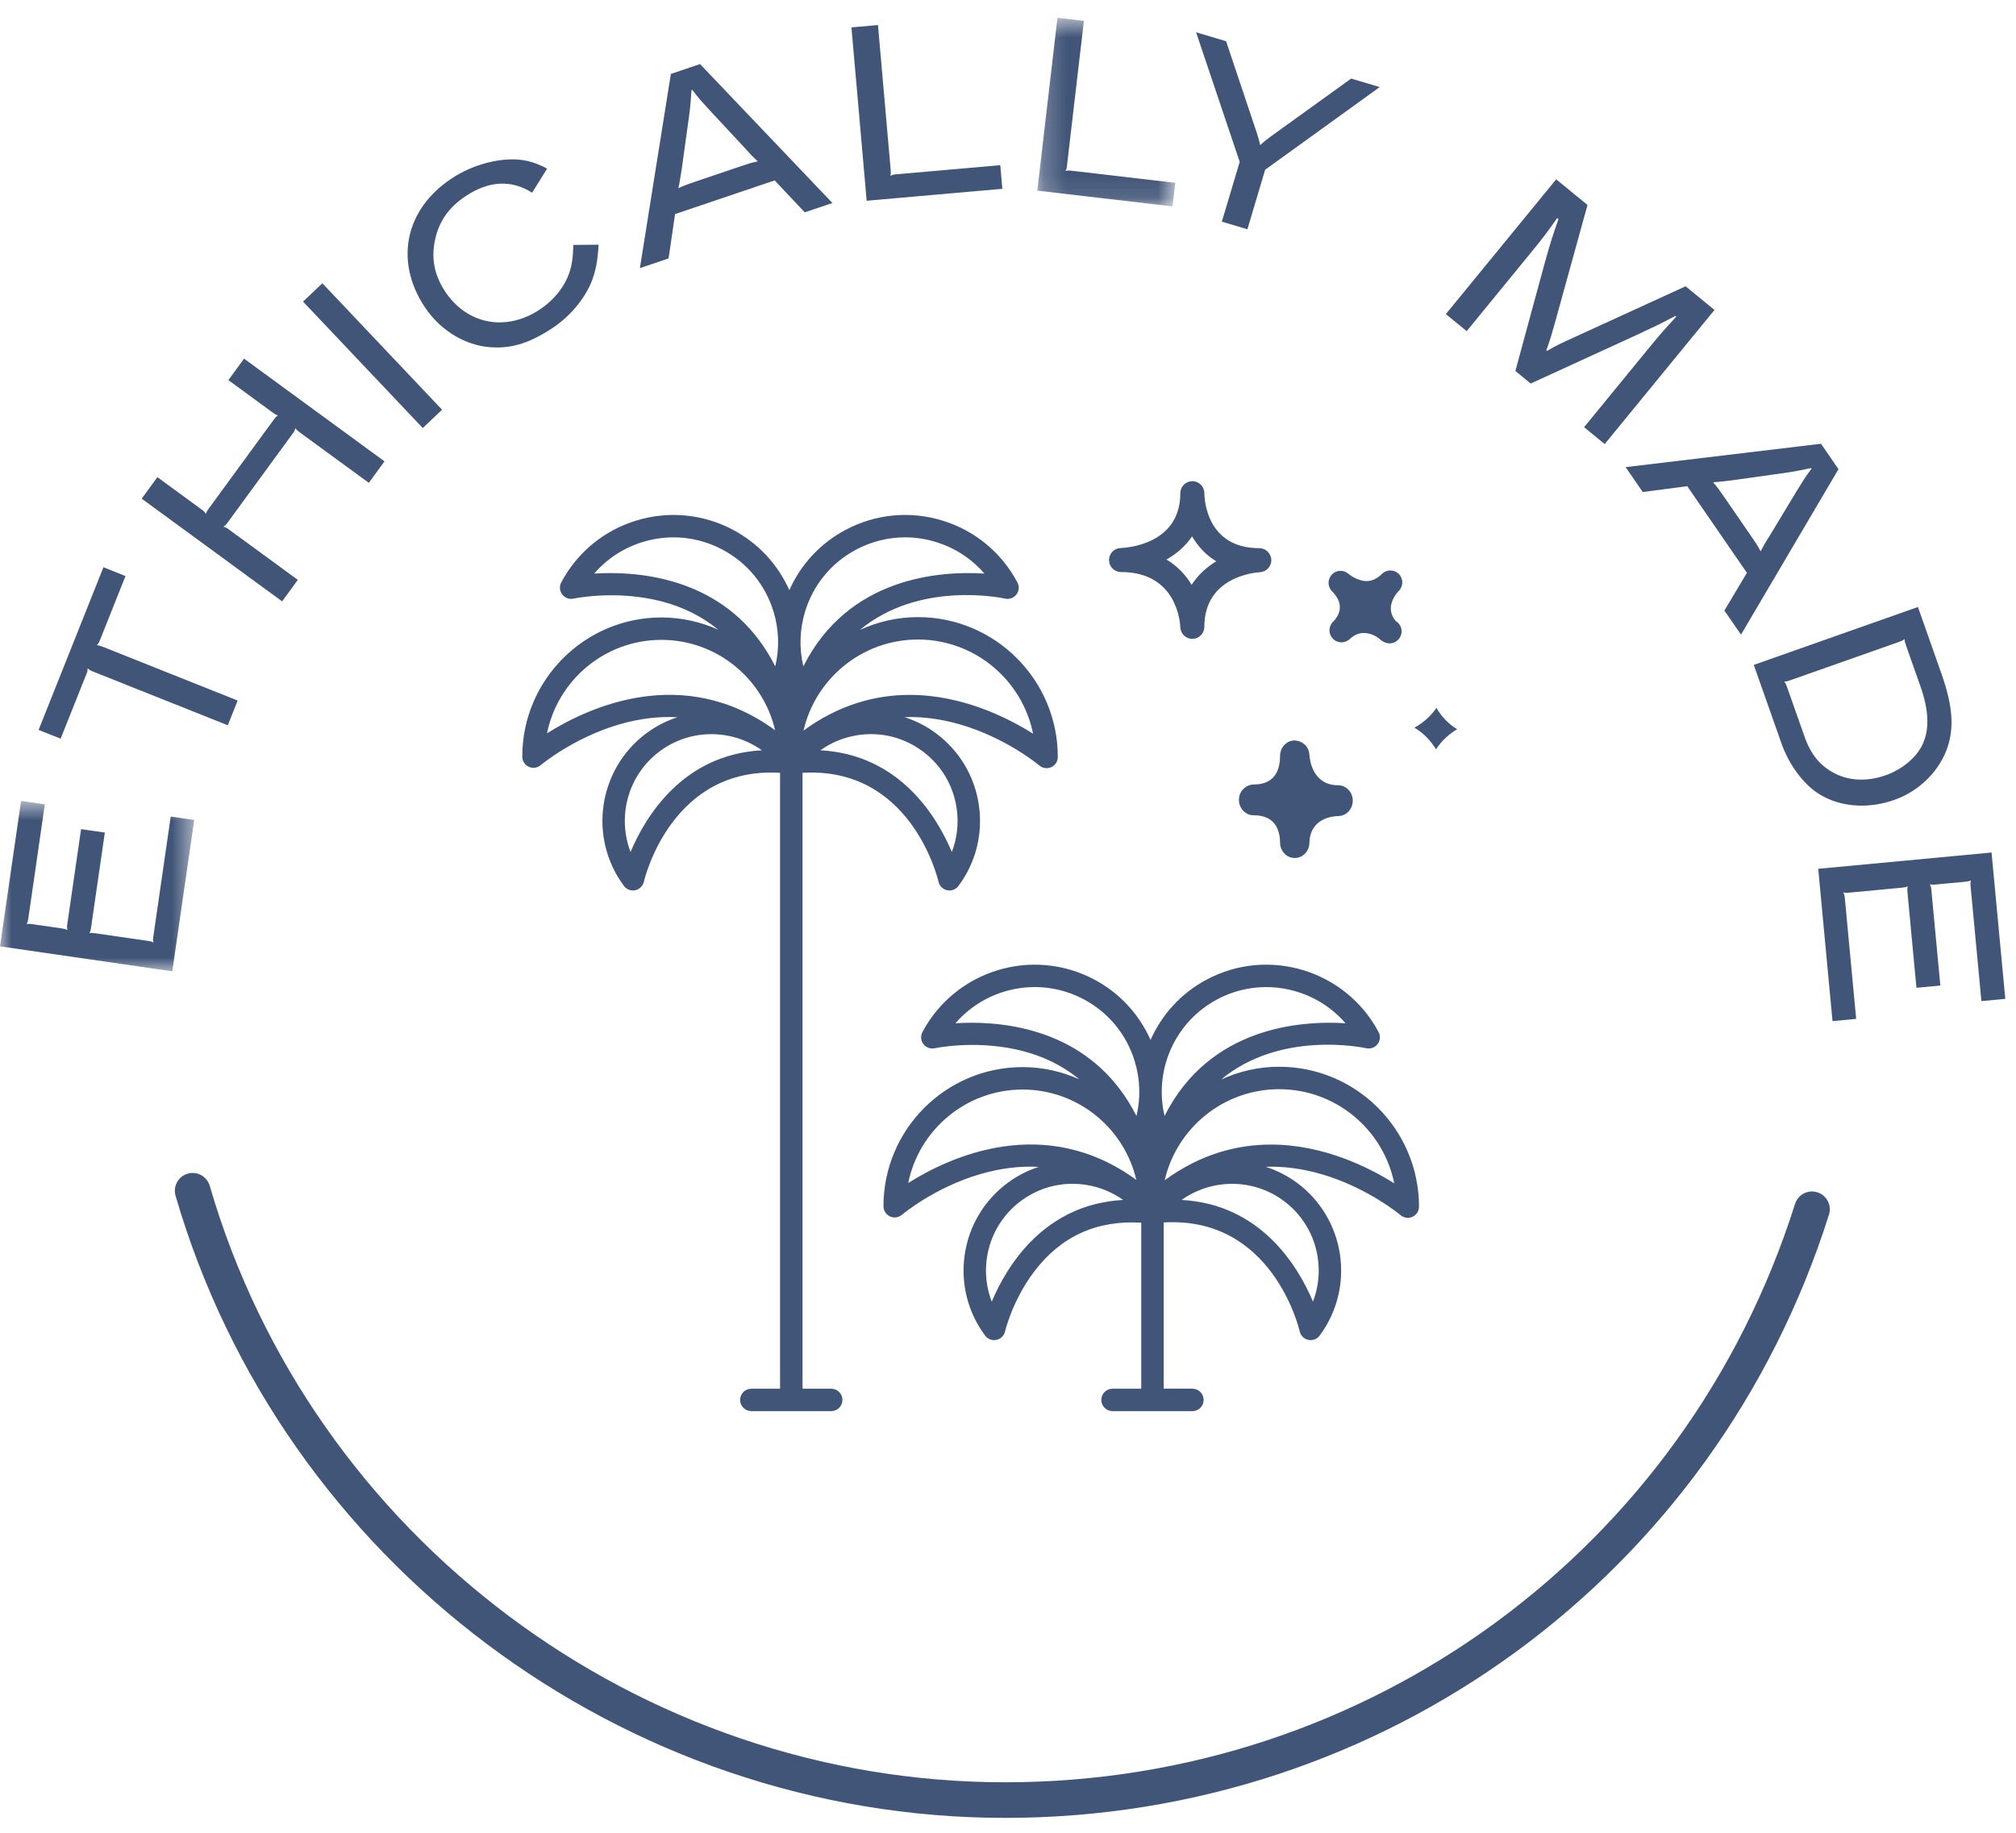
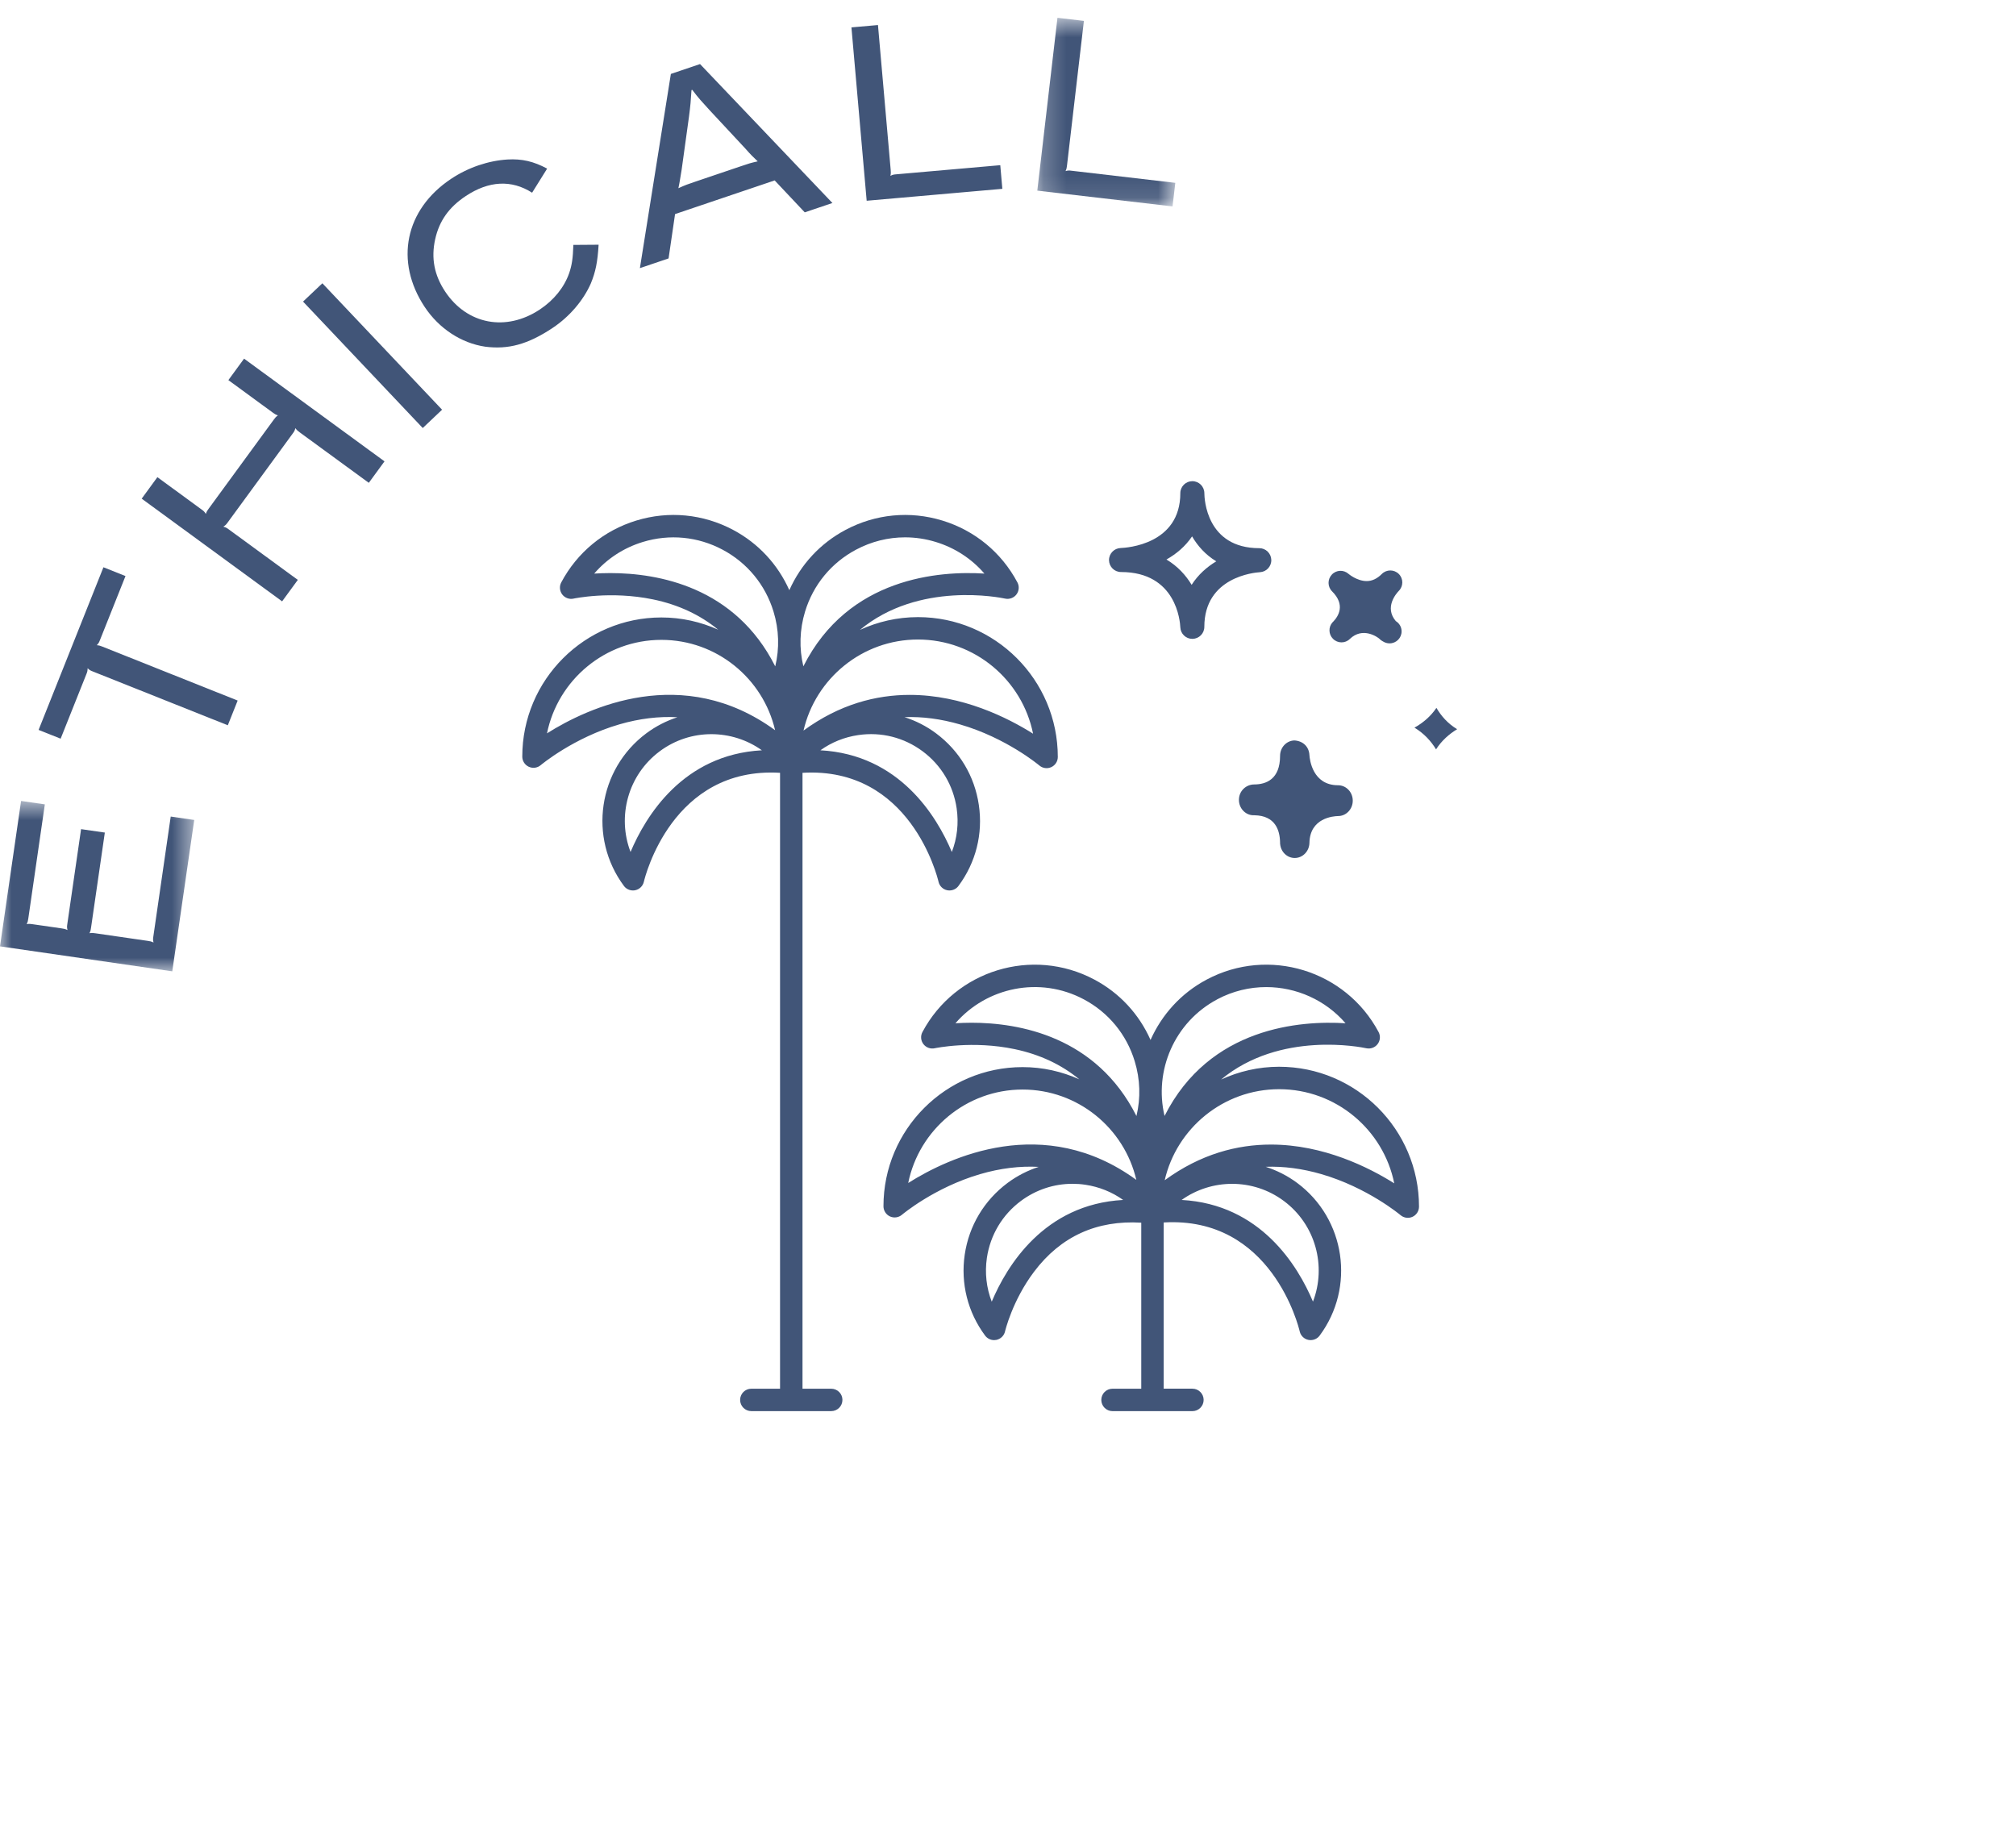
<svg xmlns="http://www.w3.org/2000/svg" xmlns:xlink="http://www.w3.org/1999/xlink" width="88" height="80" viewBox="0 0 88 80">
  <defs>
    <path id="c1ws5qkt1a" d="M0 0.659L8.478 0.659 8.478 8.097 0 8.097z" />
    <path id="5jv3to97kc" d="M0.229 0.65L6.253 0.65 6.253 8.883 0.229 8.883z" />
  </defs>
  <g fill="none" fill-rule="evenodd">
    <g>
      <g>
        <g>
          <g transform="translate(-78 -1759) translate(-4 1074) translate(82 685) translate(0 34.301)">
            <mask id="2a9evxylub" fill="#fff">
              <use xlink:href="#c1ws5qkt1a" />
            </mask>
            <path fill="#415578" d="M7.452 1.341l-.758 5.232c-.016.113-.021.146.008.266-.108-.05-.142-.055-.255-.072l-2.278-.33c-.112-.016-.146-.022-.263-.004.05-.108.055-.141.07-.254l.6-4.139-1.037-.149-.6 4.138c-.016.112-.021.146.008.266-.108-.05-.153-.057-.266-.074l-1.251-.18c-.113-.017-.147-.022-.265-.005.05-.108.056-.14.072-.254l.72-4.973L.92.66 0 7.007l7.52 1.09.958-6.607-1.026-.149z" mask="url(#2a9evxylub)" />
          </g>
          <path fill="#415578" d="M3.765 29.44c.043-.107.059-.149.059-.271.089.084.12.097.226.14l5.894 2.349.43-1.079-5.893-2.35c-.106-.042-.137-.055-.256-.066.084-.088.097-.12.139-.226l1.114-2.793-.963-.383-2.83 7.099.962.383 1.118-2.803zM13 25.312l-3.005-2.198c-.091-.067-.129-.094-.247-.125.104-.065.13-.102.191-.184l2.836-3.878c.068-.092.087-.12.118-.238.072.095.108.122.2.19l3.006 2.196.685-.937-6.13-4.483-.685.937 1.93 1.412c.092.067.119.087.231.127-.094.071-.115.1-.182.19l-2.837 3.88c-.06.082-.087.118-.126.23-.065-.104-.093-.124-.184-.191L6.87 20.828l-.685.938 6.129 4.483.686-.937zM19.297 17.884L14.072 12.365 13.228 13.164 18.453 18.683zM21.18 15.133c1.003.128 1.853-.095 2.944-.82.74-.492 1.345-1.208 1.666-1.94.209-.509.295-.935.34-1.691l-1.102.008c-.02.588-.062.875-.182 1.23-.217.621-.666 1.18-1.283 1.59-1.471.976-3.174.658-4.132-.784-.479-.722-.617-1.465-.435-2.284.178-.802.603-1.398 1.333-1.883 1.006-.668 1.996-.724 2.898-.147l.656-1.052c-.593-.317-1.096-.434-1.728-.398-.84.052-1.713.345-2.462.843-2.013 1.337-2.477 3.602-1.154 5.595.624.94 1.596 1.579 2.642 1.733M29.756 7.395l.318-2.296c.07-.54.077-.662.11-1.166l.033-.012c.304.402.39.48.756.886L32.54 6.49c.253.288.304.33.535.553-.312.07-.377.091-.733.212l-1.964.665c-.366.123-.452.153-.765.295.073-.35.073-.422.143-.819zm-.29 1.95l4.349-1.47 1.313 1.394 1.208-.408-5.779-6.065-1.273.431-1.352 8.477 1.252-.424.283-1.935zM43.753 8.242l-.09-1.032-4.538.398c-.113.01-.147.013-.258.068.024-.116.021-.15.012-.264l-.555-6.319-1.158.102.665 7.567 5.922-.52z" transform="translate(-78 -1759) translate(-4 1074) translate(82 685)" />
          <g transform="translate(-78 -1759) translate(-4 1074) translate(82 685) translate(45.049 .127)">
            <mask id="za1gexl6gd" fill="#fff">
              <use xlink:href="#5jv3to97kc" />
            </mask>
            <path fill="#415578" d="M6.253 7.854l-4.524-.528c-.113-.014-.147-.018-.265.014.047-.108.05-.143.064-.255l.736-6.3L1.11.65.23 8.194l5.904.689.12-1.029z" mask="url(#za1gexl6gd)" />
          </g>
-           <path fill="#415578" d="M53.336 9.675l1.114.332.775-2.598 5-3.608-1.245-.372-3.513 2.53c-.214.162-.274.204-.457.375-.058-.243-.082-.321-.162-.571L53.52 1.8l-1.31-.391 1.904 5.656-.779 2.609zM66.801 11.058c.564-.688.685-.855 1.168-1.534l.06.034c-.27.78-.338.99-.578 1.84l-1.304 4.795.67.548 4.648-2.131c.789-.37.975-.454 1.675-.824l.027.038c-.54.59-.679.74-1.22 1.402l-2.8 3.421.899.737 4.793-5.855-1.261-1.033-4.996 2.288c-.495.228-.612.28-1.056.534l-.027-.022c.171-.478.213-.636.356-1.136l1.441-5.213-1.367-1.12-4.816 5.883.91.744 2.778-3.396zM75.605 20.966l2.297-.323c.539-.08.66-.108 1.153-.212l.02.027c-.303.403-.355.508-.645.971l-1.19 1.97c-.208.322-.235.382-.387.666-.152-.283-.19-.339-.404-.648l-1.177-1.709c-.22-.319-.271-.394-.493-.656.356-.025.425-.045.826-.086zm-3.897.512l1.94-.258 2.606 3.783-.983 1.647.725 1.051 4.255-7.222-.762-1.109-8.53 1.02.749 1.088zM78.144 29.694l4.759-1.678c.107-.038.14-.05.236-.12.004.119.016.152.054.26l.625 1.771c.38 1.074.415 1.895.106 2.56-.25.56-.892 1.1-1.612 1.353-.795.281-1.603.252-2.258-.098-.61-.327-1.012-.814-1.284-1.587l-.766-2.17c-.037-.107-.049-.14-.119-.236.118-.005.14-.013.259-.055zm-.385 2.745c.303.86.835 1.614 1.448 2.086.93.686 2.238.83 3.484.39 1.02-.36 1.864-1.153 2.258-2.126.368-.939.312-1.921-.207-3.393l-1.023-2.901-7.165 2.528 1.205 3.416zM86.933 37.212l-7.566.711.624 6.648 1.032-.097-.494-5.264c-.01-.114-.014-.148-.07-.257.116.024.15.02.264.01l2.292-.216c.113-.01.147-.013.258-.059-.024.118-.02.152-.01.265l.391 4.163 1.044-.097-.392-4.164c-.01-.114-.013-.148-.07-.257.118.024.162.02.276.009l1.26-.118c.113-.011.147-.015.257-.06-.023.117-.02.152-.01.265l.471 5.003 1.043-.097-.6-6.388zM79.33 52.044c-.408-.132-.845.097-.975.506-4.773 15.101-18.629 25.246-34.48 25.246-15.983 0-30.26-10.707-34.72-26.036-.12-.412-.551-.651-.963-.53-.411.12-.648.551-.529.963 4.652 15.99 19.543 27.157 36.212 27.157 16.532 0 30.984-10.582 35.961-26.331.13-.41-.097-.846-.506-.975" transform="translate(-78 -1759) translate(-4 1074) translate(82 685)" />
          <path fill="#415578" d="M27.524 37.188c-.593-1.545-.117-3.36 1.274-4.395.677-.504 1.468-.747 2.253-.747.781 0 1.557.24 2.206.704-3.451.188-5.077 2.885-5.733 4.438m-3.647-5.178c.472-2.324 2.53-4.08 4.993-4.08 2.414 0 4.44 1.687 4.964 3.944-4.024-2.934-8.17-.99-9.957.136m2.76-6.995c-.254 0-.488.01-.699.022.557-.647 1.286-1.125 2.122-1.38 1.167-.356 2.404-.237 3.48.336 1.078.574 1.867 1.532 2.224 2.699.242.79.265 1.612.076 2.395-1.75-3.48-5.116-4.072-7.203-4.072m8.506 1.676c.357-1.167 1.146-2.125 2.224-2.698.67-.357 1.402-.538 2.14-.538.449 0 .9.067 1.34.202.836.255 1.566.733 2.123 1.38-1.941-.123-5.94.147-7.903 4.049-.188-.783-.165-1.604.076-2.395m9.95 5.334c-1.095-.69-3.081-1.693-5.384-1.693-1.465 0-3.06.406-4.635 1.557.524-2.273 2.564-3.974 4.995-3.974 2.479 0 4.553 1.769 5.025 4.11m-3.336 3.254c.096.655.022 1.31-.21 1.91-.655-1.554-2.284-4.252-5.737-4.439.484-.347 1.047-.576 1.653-.664 1-.148 1.997.104 2.808.707.812.603 1.339 1.486 1.486 2.486m-5.476 25.338H35.03V33.733c4.705-.28 5.888 4.546 5.938 4.757.042.185.19.33.376.368.033.007.068.01.101.01.152 0 .3-.07.392-.196.76-1.021 1.076-2.276.89-3.534-.184-1.26-.849-2.37-1.87-3.13-.427-.319-.892-.55-1.374-.705.78-.029 1.588.076 2.423.318 2.021.584 3.448 1.78 3.463 1.793.145.123.35.15.522.07.173-.08.283-.252.283-.443 0-3.365-2.738-6.104-6.104-6.104-.905 0-1.76.203-2.533.558 2.57-2.14 6.14-1.408 6.338-1.366.184.04.38-.03.494-.182.115-.152.132-.357.042-.525-.696-1.308-1.86-2.267-3.277-2.7-1.417-.433-2.918-.288-4.226.408-1.103.586-1.953 1.508-2.453 2.631-.501-1.123-1.35-2.045-2.453-2.631-1.309-.696-2.81-.841-4.227-.408-1.417.433-2.58 1.392-3.276 2.7-.09.168-.072.373.042.525.116.152.31.224.495.182.016-.003 1.621-.347 3.465.034 1.119.231 2.065.681 2.849 1.323-.759-.34-1.596-.534-2.479-.534-3.348 0-6.073 2.725-6.073 6.074 0 .19.111.363.284.443.173.08.378.052.521-.071.015-.012 1.434-1.201 3.444-1.783.87-.251 1.71-.352 2.522-.308-.48.158-.937.39-1.354.7-2.107 1.568-2.547 4.557-.979 6.665.093.125.24.196.392.196.034 0 .067-.003.1-.01.187-.039.334-.183.377-.369.05-.211 1.237-5.038 5.945-4.756v26.884h-1.254c-.27 0-.489.218-.489.489 0 .27.22.489.49.489h3.486c.27 0 .49-.218.49-.49 0-.27-.22-.488-.49-.488" transform="translate(-78 -1759) translate(-4 1074) translate(82 685)" />
          <path fill="#415578" d="M55.476 49.96c-1.466 0-3.06.406-4.636 1.557.523-2.274 2.565-3.974 4.996-3.974 2.478 0 4.552 1.769 5.024 4.11-1.096-.691-3.081-1.693-5.384-1.693m1.836 6.855c-.655-1.554-2.282-4.25-5.733-4.438 1.302-.928 3.109-.961 4.46.043 1.392 1.036 1.867 2.85 1.273 4.395m-14.022.002c-.233-.601-.307-1.255-.212-1.91.148-1 .675-1.883 1.486-2.487.66-.49 1.443-.748 2.251-.748.185 0 .371.013.558.041.606.09 1.169.318 1.653.664-3.453.188-5.082 2.887-5.736 4.44m-3.646-5.18c.472-2.324 2.531-4.079 4.993-4.079 2.413 0 4.44 1.686 4.964 3.943-4.024-2.934-8.17-.99-9.957.136m2.76-6.995c-.253 0-.487.01-.699.023 1.363-1.577 3.686-2.065 5.602-1.045 1.078.573 1.868 1.532 2.223 2.7.242.79.265 1.61.077 2.394-1.751-3.479-5.117-4.072-7.204-4.072m10.73-1.022c.682-.363 1.415-.534 2.138-.534 1.31 0 2.586.563 3.463 1.579-1.944-.124-5.936.149-7.9 4.046-.469-1.972.427-4.094 2.3-5.09m2.702 2.942c-.905 0-1.762.204-2.535.559 2.572-2.141 6.14-1.409 6.339-1.366.185.04.379-.03.494-.182.116-.153.132-.357.043-.525-1.437-2.7-4.802-3.729-7.502-2.292-1.133.601-1.967 1.546-2.453 2.636-.5-1.126-1.35-2.05-2.455-2.636-2.701-1.437-6.065-.408-7.502 2.292-.09.168-.074.373.042.525.115.152.31.223.494.182.017-.003 1.65-.35 3.496.04 1.106.234 2.041.68 2.816 1.317-.756-.34-1.593-.534-2.476-.534-3.35 0-6.073 2.724-6.073 6.073 0 .19.11.365.284.445.173.079.377.051.522-.072.014-.011 1.408-1.187 3.413-1.774.882-.258 1.734-.36 2.556-.317-.476.156-.935.386-1.358.701-1.02.76-1.685 1.87-1.87 3.13-.184 1.258.132 2.513.89 3.534.095.126.24.197.393.197.033 0 .067-.004.1-.01.187-.04.335-.184.377-.37.003-.013.317-1.346 1.266-2.604 1.167-1.548 2.743-2.26 4.68-2.142v7.247h-1.254c-.27 0-.49.218-.49.489 0 .27.22.49.49.49h3.487c.27 0 .49-.22.49-.49 0-.271-.22-.49-.49-.49h-1.254V53.36c4.703-.279 5.889 4.545 5.938 4.757.043.185.19.33.376.368.034.007.067.01.1.01.153 0 .3-.07.393-.196 1.567-2.107 1.128-5.096-.978-6.663-.429-.319-.894-.55-1.376-.706.78-.028 1.589.077 2.423.318 2.022.585 3.45 1.781 3.463 1.793.146.123.35.151.522.072.174-.08.284-.254.284-.444-.002-3.367-2.74-6.106-6.105-6.106M61.058 25.793c-.111.116-.639.718-.13 1.318.152.093.253.258.253.448 0 .29-.237.524-.525.524-.106 0-.206-.032-.292-.087-.035-.019-.07-.041-.103-.068l-.002.001-.03-.032c-.1-.097-.75-.546-1.308-.006-.203.2-.533.198-.735-.007-.196-.196-.205-.51-.023-.716h-.001l.025-.023c.24-.247.55-.744-.041-1.333-.201-.2-.205-.524-.01-.731.194-.208.518-.22.73-.03 0 0 .367.313.79.313.235 0 .453-.101.662-.31.202-.203.533-.206.74-.001.205.203.205.535 0 .74zm-5.182 11.04v-.057c-.008-.535-.207-1.173-1.116-1.19-.02.002-.052-.001-.067 0-.347-.016-.62-.32-.613-.686.007-.376.31-.659.668-.659h.008c.512-.004 1.12-.227 1.12-1.248 0-.364.275-.662.623-.673.38.022.637.272.658.635.013.217.146 1.321 1.25 1.321.354 0 .642.3.642.673 0 .37-.286.672-.641.672-.2.004-1.229.077-1.25 1.171-.008.367-.294.659-.641.659h-.003c-.335-.001-.607-.272-.635-.616h-.003v-.001zm6.825-5.935c.209.358.501.689.904.932-.348.21-.677.498-.92.88-.218-.36-.525-.697-.943-.948.364-.204.704-.485.959-.864zm-10.666-7.485c.244.417.586.804 1.057 1.089-.408.244-.79.579-1.076 1.026-.253-.42-.612-.814-1.099-1.106.424-.239.821-.567 1.118-1.009zm-.513 3.97c.012.28.243.503.523.503h.01c.288-.007.515-.238.515-.523 0-2.176 2.181-2.372 2.431-2.387.282-.017.502-.256.492-.54-.009-.282-.241-.508-.522-.508-2.314 0-2.399-2.157-2.4-2.403-.002-.289-.235-.522-.525-.522-.284 0-.518.229-.524.512V21.526c0 2.24-2.338 2.384-2.605 2.395-.286.01-.512.247-.508.533.007.286.237.515.525.515 2.419 0 2.577 2.166 2.588 2.413z" transform="translate(-78 -1759) translate(-4 1074) translate(82 685)" />
        </g>
      </g>
    </g>
  </g>
</svg>